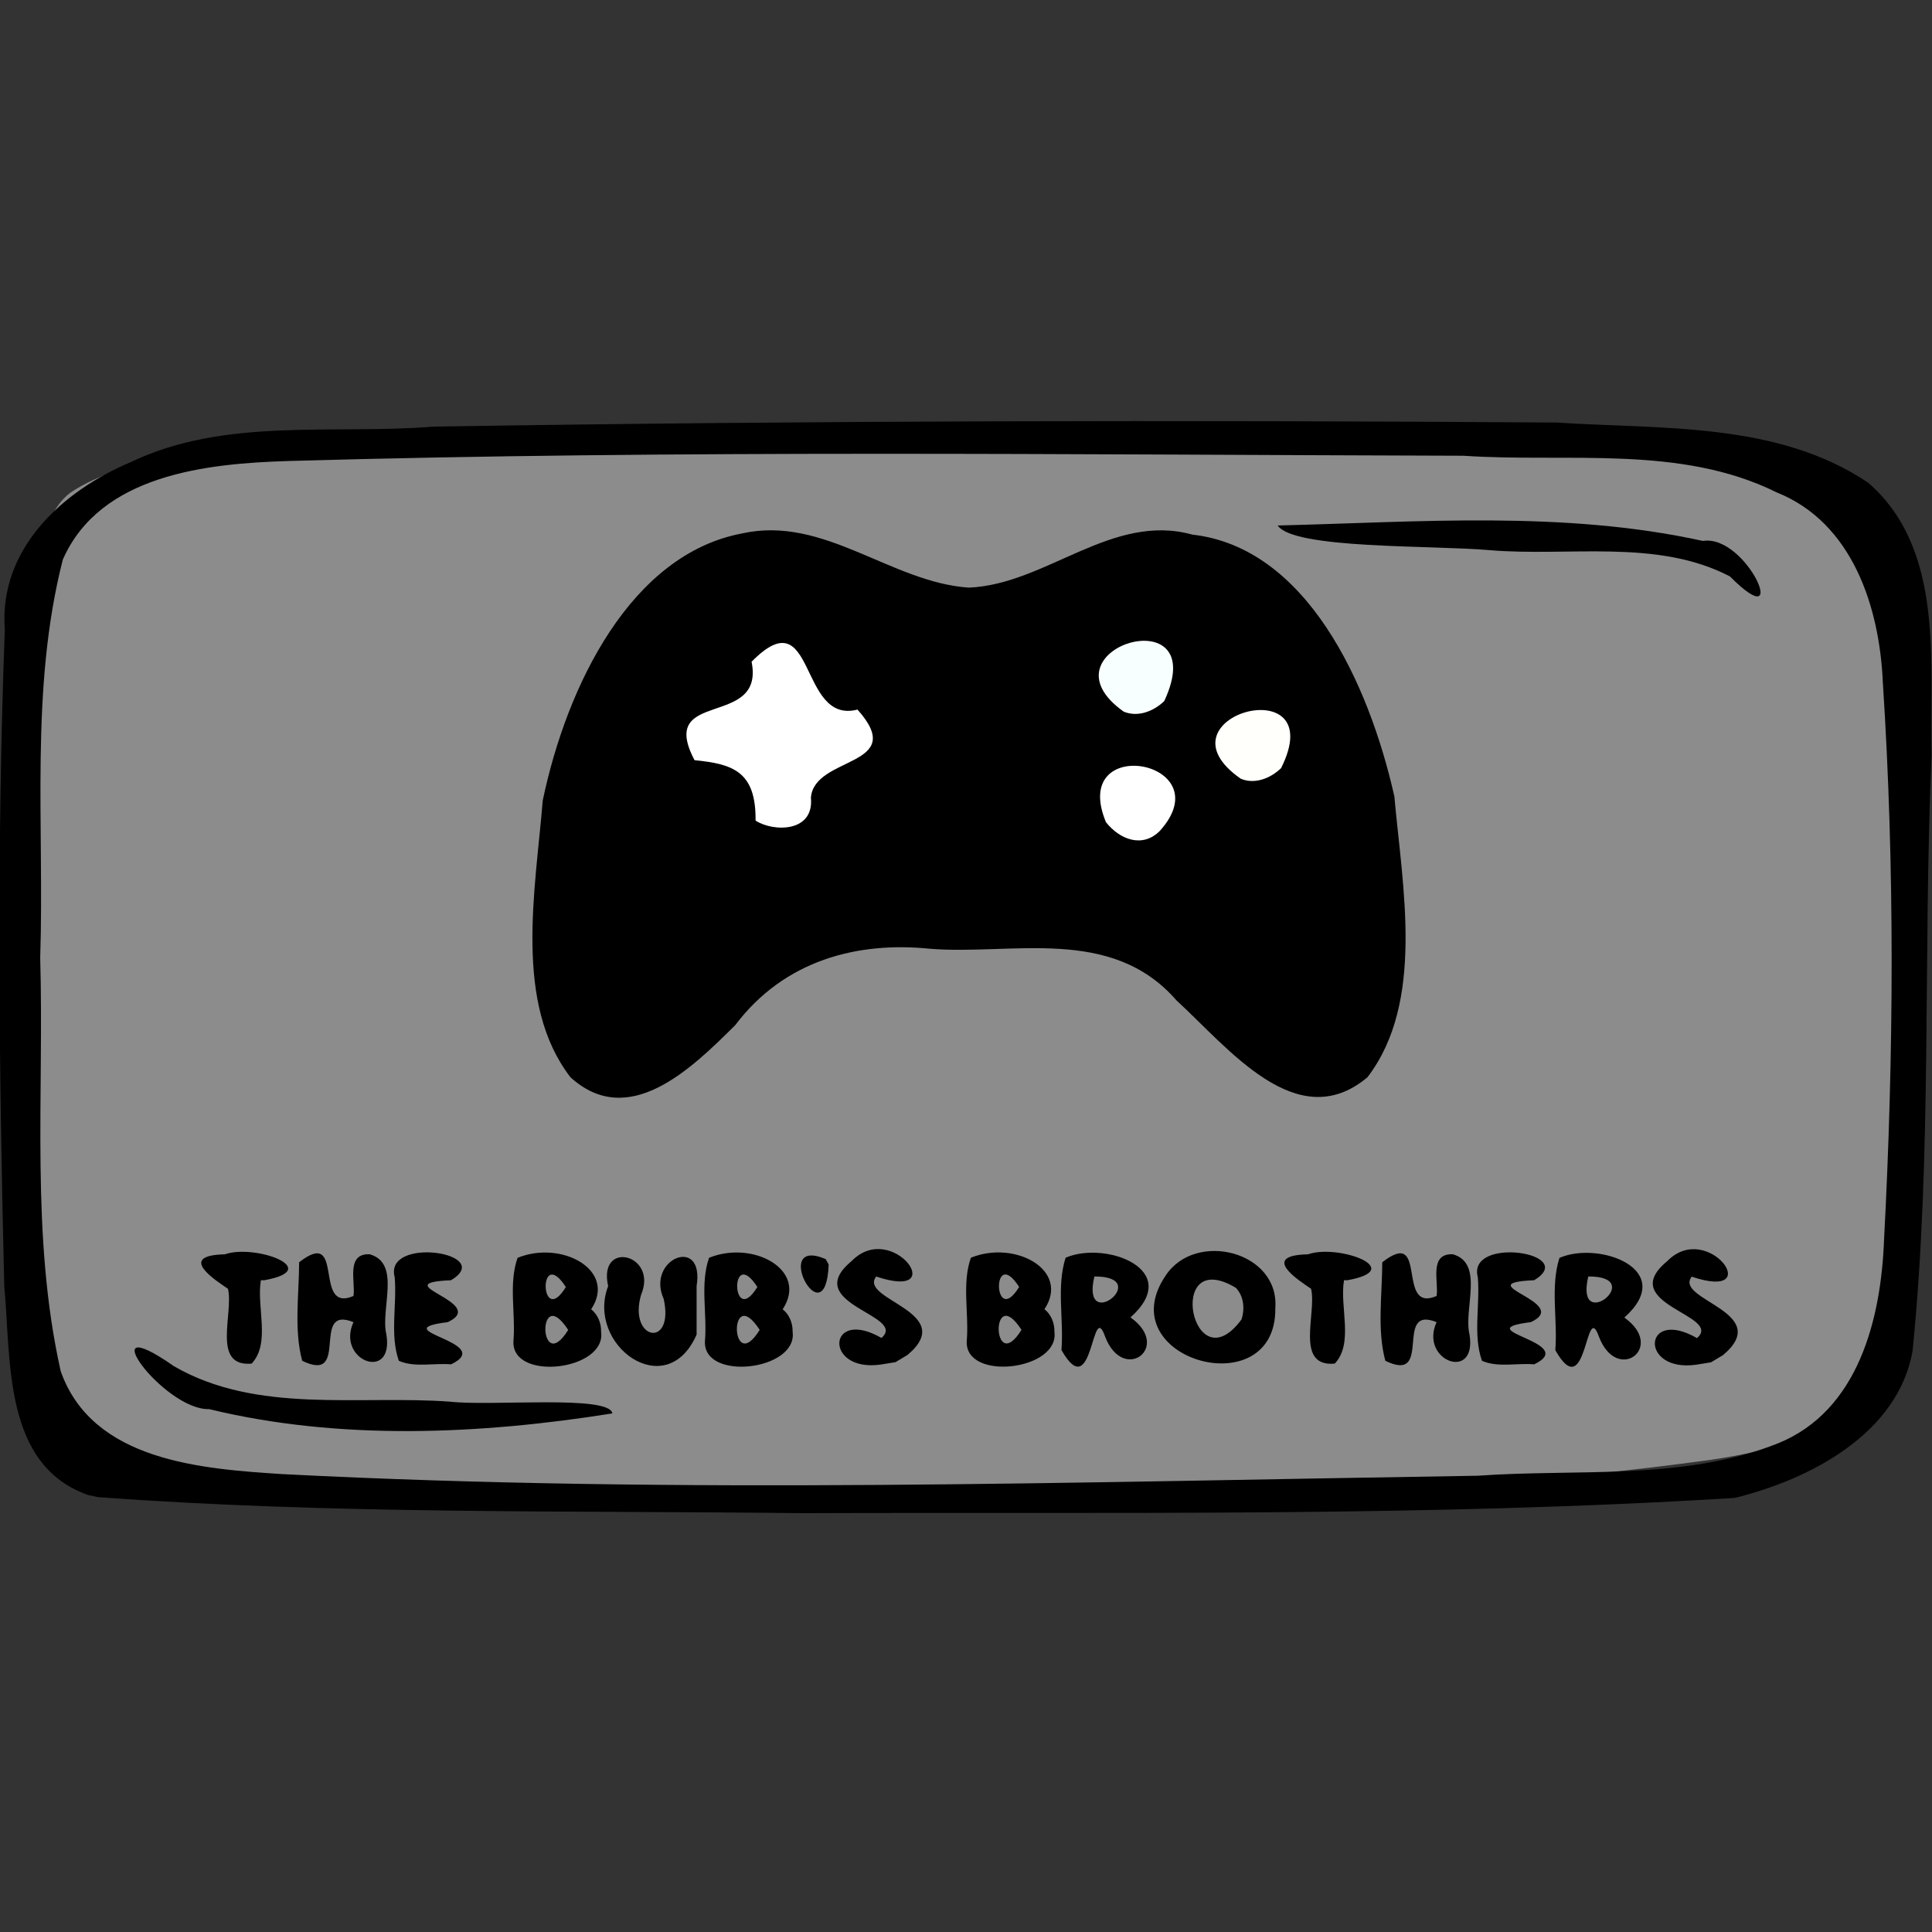
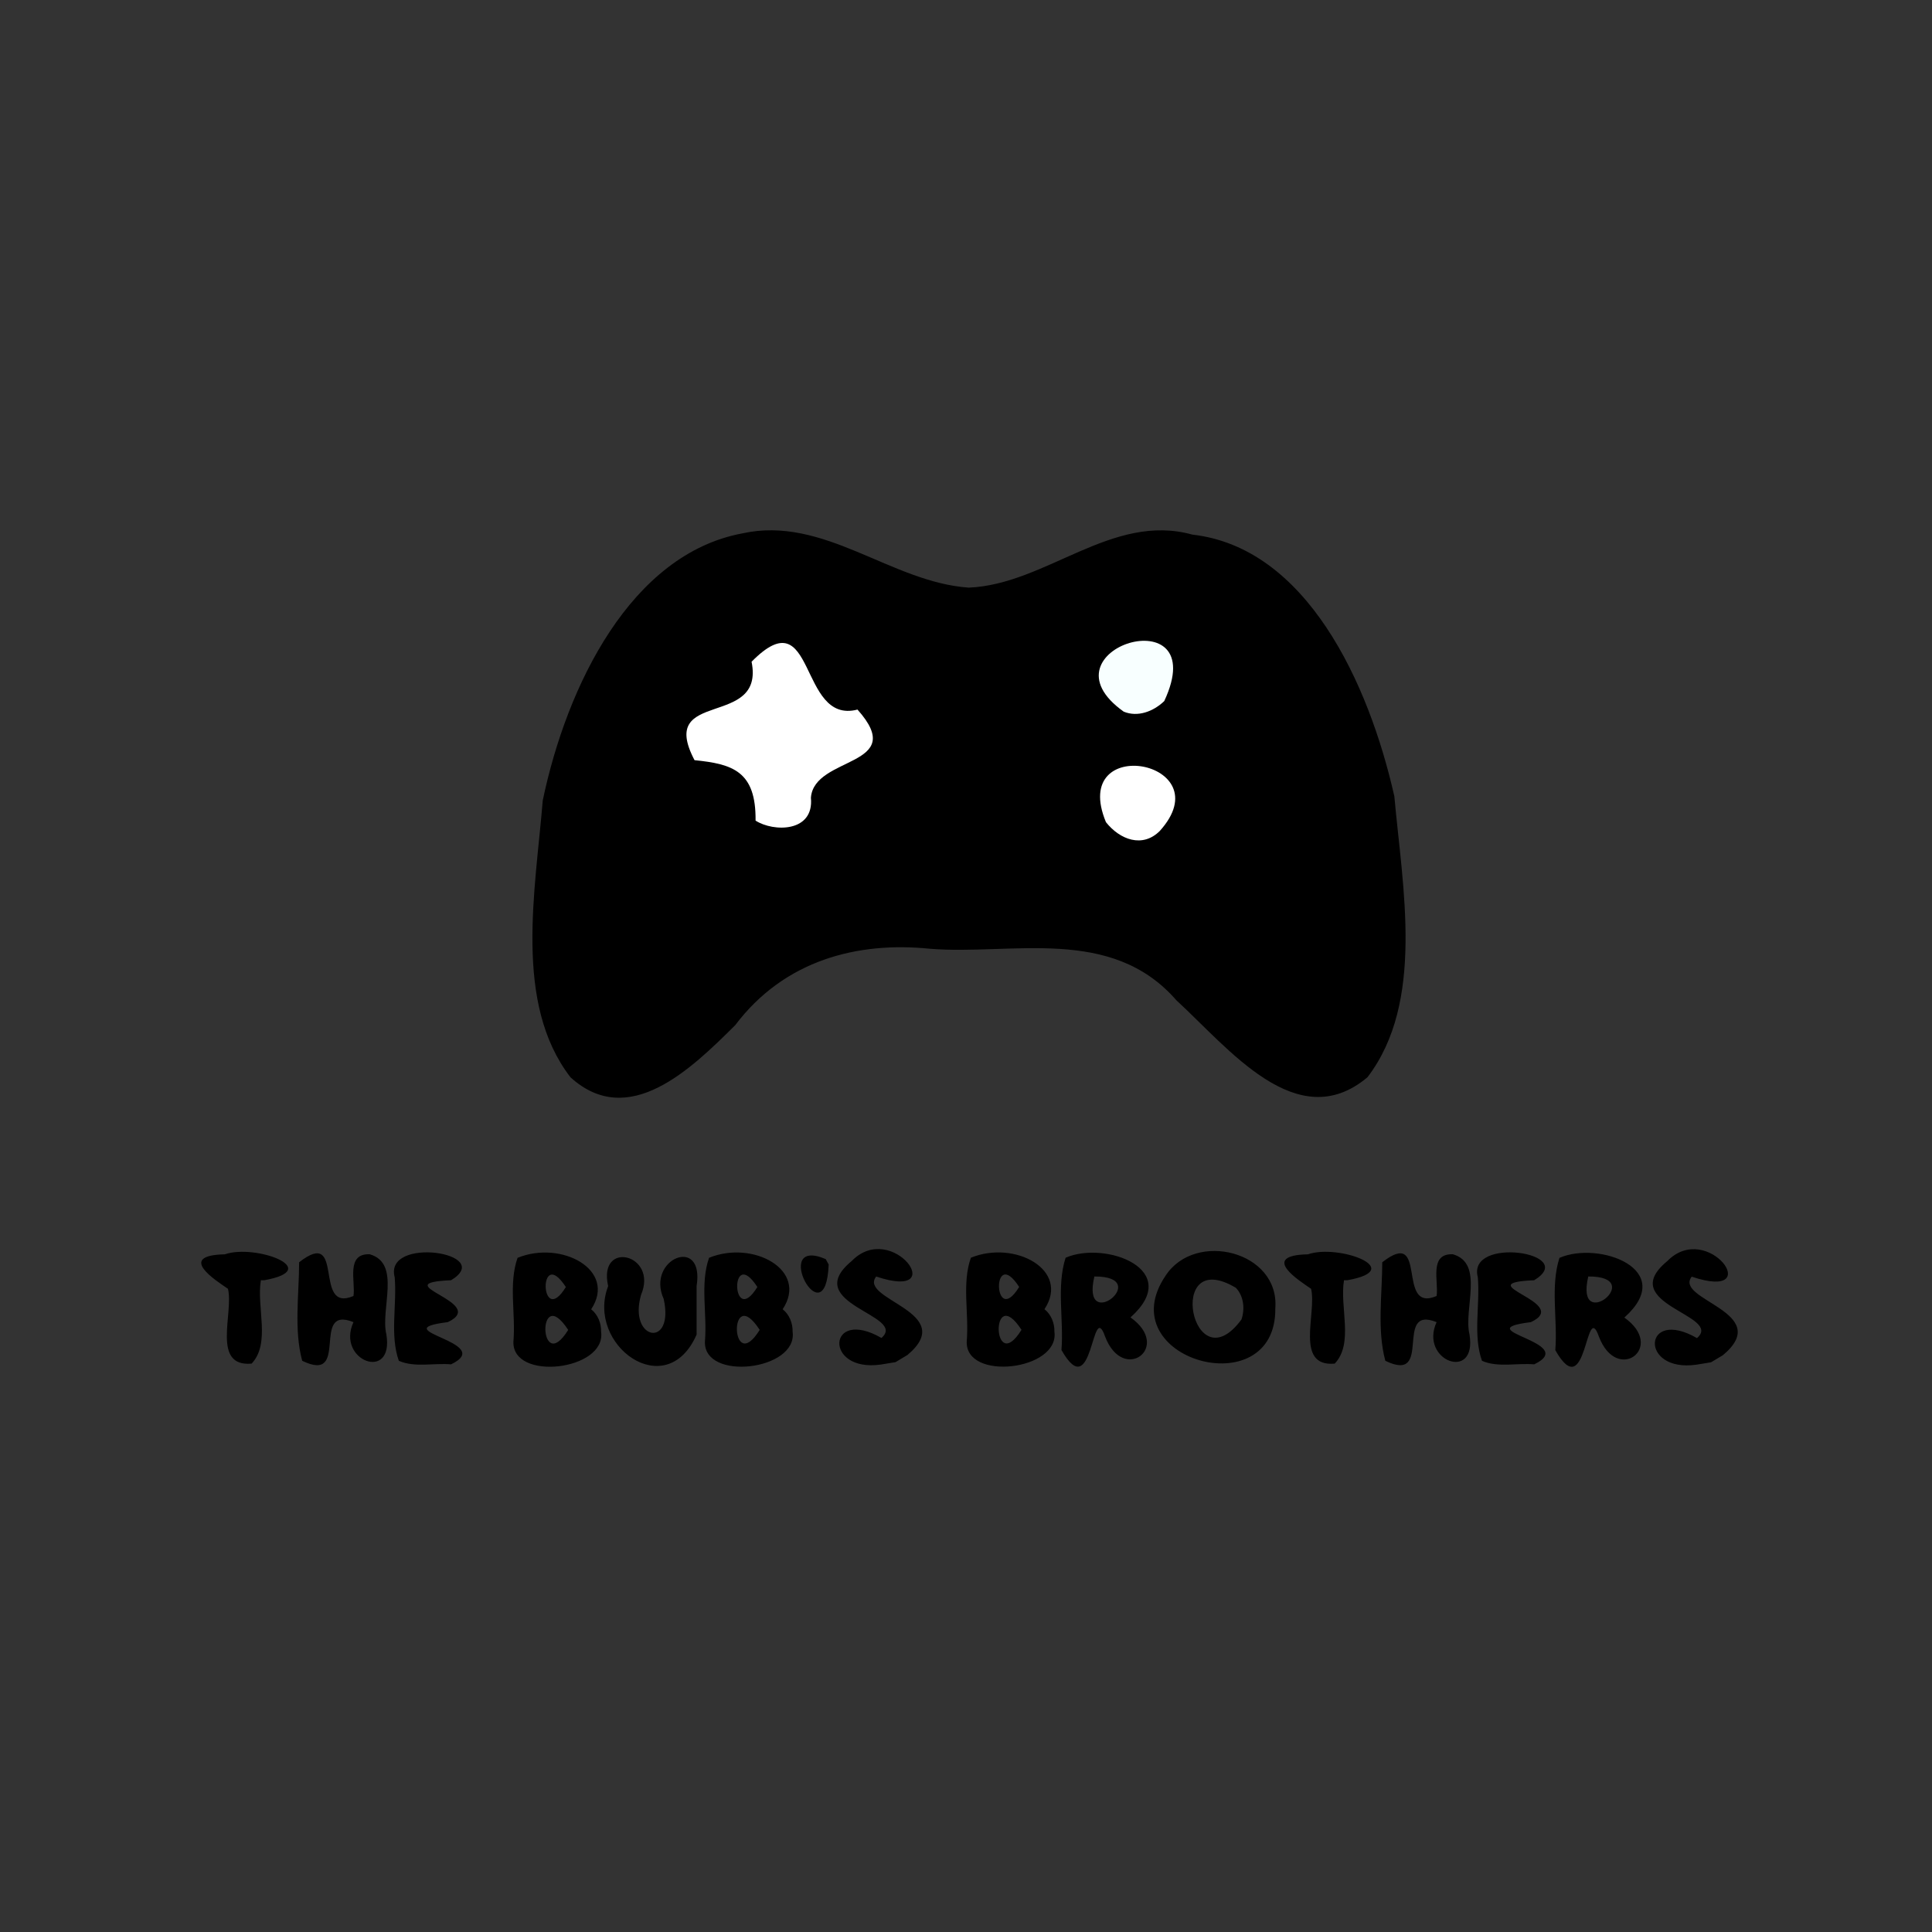
<svg xmlns="http://www.w3.org/2000/svg" xmlns:ns1="http://www.inkscape.org/namespaces/inkscape" xmlns:ns2="http://sodipodi.sourceforge.net/DTD/sodipodi-0.dtd" width="150" height="150" viewBox="0 0 39.688 39.688" version="1.1" id="svg922" ns1:version="0.92.4 (5da689c313, 2019-01-14)" ns2:docname="USO_games_thebubsbrothers.svg">
  <rect x="0" y="0" width="39.688" height="39.688" fill="#333333" stroke="none" />
  <title id="title1437">USOICON</title>
  <defs id="defs916">
    <clipPath id="clipPath1521" clipPathUnits="userSpaceOnUse">
      <rect y="66.645" x="57.114" height="151.423" width="172.875" id="rect1523" style="opacity:0.875;fill:#000000;fill-opacity:1;stroke:#000000;stroke-width:0.604;stroke-linejoin:round;stroke-miterlimit:4;stroke-dasharray:none;stroke-opacity:1" />
    </clipPath>
  </defs>
  <ns2:namedview id="base" pagecolor="#ffffff" bordercolor="#666666" borderopacity="1.0" ns1:pageopacity="0.0" ns1:pageshadow="2" ns1:zoom="1.714525" ns1:cx="87.207883" ns1:cy="91.163125" ns1:document-units="px" ns1:current-layer="layer7" showgrid="false" ns1:window-width="874" ns1:window-height="554" ns1:window-x="2785" ns1:window-y="89" ns1:window-maximized="0" units="px" />
  <g style="display:inline" transform="translate(-35.466,-112.592)" id="layer1" ns1:groupmode="layer" ns1:label="toonbox" />
  <g ns1:label="text" id="layer3" ns1:groupmode="layer" />
  <g style="display:inline" ns1:label="icon_games" id="layer7" ns1:groupmode="layer">
    <g id="g5886">
-       <path style="display:inline;opacity:0.875;fill:#999999;fill-opacity:1;stroke:none;stroke-width:0.118;stroke-linejoin:round;stroke-miterlimit:4;stroke-dasharray:none;stroke-opacity:0.972" d="M 1.435,10.128 C 2.67,9.297 4.324,9.436 5.756,9.205 14.115,8.613 22.517,8.69 30.882,9.158 c 2.392,0.206 4.838,0.269 7.15,0.97 0.872,1.675 0.817,3.67 1.027,5.517 0.208,4.025 0.362,8.131 -0.532,12.088 -0.23,1.649 -2.018,2.052 -3.407,2.259 C 28.803,30.856 22.404,30.811 16.041,30.813 11.304,30.719 6.538,30.746 1.84,30.074 0.173,29.528 0.823,27.039 0.434,25.657 0.155,21.091 0.021,16.472 0.693,11.934 0.848,11.32 0.904,10.549 1.435,10.128 Z" id="rect49496" ns1:connector-curvature="0" />
-       <path style="display:inline;fill:#000000;stroke-width:0.372" d="M 1.803,30.709 C 0.057,30.089 0.231,27.938 0.088,26.427 -0.023,21.932 -0.07,17.428 0.099,12.934 -0.028,11.278 1.278,10.087 2.684,9.494 4.616,8.567 6.836,8.931 8.909,8.764 16.596,8.639 24.286,8.627 31.973,8.68 c 2.151,0.141 4.538,-0.02 6.404,1.236 1.585,1.379 1.256,3.719 1.302,5.606 -0.178,4.071 0.016,8.163 -0.389,12.22 -0.293,1.711 -2.12,2.653 -3.655,3.029 -6.368,0.394 -12.757,0.288 -19.135,0.313 C 11.669,31.028 6.827,31.11 2.007,30.754 L 1.803,30.709 Z m 34.718,-1.058 c 1.66,-0.67 2.121,-2.568 2.182,-4.182 C 38.904,21.657 38.926,17.825 38.678,14.015 38.61,12.472 38.055,10.735 36.495,10.114 34.511,9.131 32.202,9.508 30.064,9.362 22.02,9.341 13.972,9.24 5.93,9.47 4.248,9.521 2.061,9.745 1.291,11.494 c -0.682,2.663 -0.377,5.457 -0.465,8.181 0.081,2.829 -0.203,5.716 0.422,8.496 0.655,1.847 2.894,2.004 4.559,2.111 8.177,0.421 16.369,0.159 24.551,0.033 2.046,-0.147 4.225,0.107 6.163,-0.664 z M 4.297,28.947 c -0.939,0.027 -2.493,-2.118 -0.727,-0.884 1.706,0.991 3.797,0.593 5.68,0.731 0.844,0.097 3.277,-0.144 3.329,0.241 -2.713,0.432 -5.596,0.564 -8.282,-0.088 z m 31.24,-17.106 c -1.499,-0.781 -3.309,-0.4 -4.943,-0.54 -1.173,-0.103 -4.022,-0.018 -4.347,-0.506 2.904,-0.07 5.875,-0.312 8.734,0.317 0.913,-0.143 1.835,2.014 0.556,0.729 z" id="path49494" ns1:connector-curvature="0" />
      <path style="font-style:normal;font-variant:normal;font-weight:normal;font-stretch:normal;font-size:3.464px;font-family:Insaniburger;-inkscape-font-specification:Insaniburger;opacity:1;vector-effect:none;fill:#000000;fill-opacity:1;stroke:none;stroke-width:0.041;stroke-linecap:butt;stroke-linejoin:miter;stroke-miterlimit:4;stroke-dasharray:none;stroke-dashoffset:0;stroke-opacity:1" d="m 5.359,26.299 c -0.093,0.554 0.205,1.294 -0.19,1.713 -0.829,0.073 -0.366,-1.036 -0.486,-1.537 -0.232,-0.16 -1.072,-0.687 -0.065,-0.708 0.624,-0.219 2.05,0.31 0.811,0.532 z m 2.24,-0.532 c 0.646,0.188 0.211,1.124 0.338,1.645 0.161,0.986 -1.038,0.54 -0.676,-0.252 -0.894,-0.361 -0.054,1.279 -1.053,0.794 -0.172,-0.634 -0.065,-1.358 -0.063,-2.024 0.958,-0.748 0.274,1.055 1.116,0.693 0.047,-0.29 -0.165,-0.882 0.339,-0.857 z m 1.667,2.26 c 0.95,-0.456 -1.427,-0.698 -0.068,-0.867 0.868,-0.405 -1.336,-0.799 0.068,-0.861 0.932,-0.564 -1.385,-0.914 -1.158,-0.061 0.049,0.566 -0.103,1.184 0.085,1.716 0.325,0.144 0.723,0.042 1.074,0.073 z m 3.082,-0.67 c 0.112,0.798 -1.839,1.027 -1.801,0.198 0.049,-0.566 -0.103,-1.184 0.085,-1.716 0.901,-0.368 2.046,0.25 1.512,1.057 0.139,0.11 0.208,0.288 0.204,0.46 z m -0.676,-0.037 c -0.645,-0.991 -0.605,0.975 0,0 z m -0.048,-0.881 c -0.573,-0.883 -0.533,0.868 0,0 z m 2.687,0.974 c -0.623,1.43 -2.283,0.215 -1.818,-0.993 -0.217,-0.957 1.032,-0.661 0.676,0.179 -0.27,0.939 0.69,1.108 0.465,0.085 -0.37,-0.822 0.844,-1.321 0.676,-0.266 0,0.332 0,0.663 0,0.995 z m 1.971,-0.057 c 0.112,0.798 -1.839,1.027 -1.801,0.198 0.049,-0.566 -0.103,-1.184 0.085,-1.716 0.901,-0.368 2.046,0.25 1.512,1.057 0.139,0.11 0.208,0.288 0.204,0.46 z m -0.676,-0.037 c -0.645,-0.991 -0.605,0.975 0,0 z m -0.048,-0.881 c -0.573,-0.883 -0.533,0.868 0,0 z m 1.404,-0.573 c -1.153,-0.492 -0.002,1.676 0.061,0.112 z m 1.133,2.166 c -1.18,0.168 -1.099,-1.185 0.012,-0.546 0.549,-0.473 -1.686,-0.693 -0.612,-1.58 0.836,-0.857 2.052,0.838 0.504,0.318 -0.374,0.477 1.698,0.728 0.642,1.612 l -0.245,0.147 z m 3.565,-0.676 c 0.112,0.798 -1.839,1.027 -1.801,0.198 0.049,-0.566 -0.103,-1.184 0.085,-1.716 0.901,-0.368 2.046,0.25 1.512,1.057 0.139,0.11 0.208,0.288 0.204,0.46 z m -0.676,-0.037 c -0.645,-0.991 -0.605,0.975 0,0 z m -0.048,-0.881 c -0.573,-0.883 -0.533,0.868 0,0 z m 2.287,0.626 c 0.861,0.61 -0.151,1.372 -0.523,0.39 -0.279,-0.788 -0.238,1.438 -0.895,0.28 0.05,-0.626 -0.105,-1.304 0.085,-1.896 0.818,-0.356 2.433,0.244 1.333,1.226 z M 22.481,26.222 c -0.284,1.207 1.23,-0.005 0,0 z m 3.717,0.653 c 0.024,2.023 -3.427,1.049 -2.251,-0.674 0.612,-0.927 2.34,-0.497 2.251,0.674 z m -0.81,-0.42 c -1.466,-0.877 -0.898,2.022 0.115,0.65 0.072,-0.215 0.049,-0.477 -0.115,-0.65 z m 2.221,-0.156 c -0.093,0.554 0.205,1.294 -0.19,1.713 -0.829,0.073 -0.366,-1.036 -0.486,-1.537 -0.232,-0.16 -1.072,-0.687 -0.065,-0.708 0.624,-0.219 2.05,0.31 0.811,0.532 z m 2.24,-0.532 c 0.646,0.188 0.211,1.124 0.338,1.645 0.161,0.986 -1.038,0.54 -0.676,-0.252 -0.894,-0.361 -0.054,1.279 -1.053,0.794 -0.172,-0.634 -0.065,-1.358 -0.063,-2.024 0.958,-0.748 0.274,1.055 1.116,0.693 0.047,-0.29 -0.165,-0.882 0.339,-0.857 z m 1.667,2.26 c 0.95,-0.456 -1.427,-0.698 -0.068,-0.867 0.868,-0.405 -1.336,-0.799 0.068,-0.861 0.932,-0.564 -1.385,-0.914 -1.158,-0.061 0.049,0.566 -0.103,1.184 0.085,1.716 0.325,0.144 0.723,0.042 1.074,0.073 z m 1.852,-0.961 c 0.861,0.61 -0.151,1.372 -0.523,0.39 -0.279,-0.788 -0.238,1.438 -0.895,0.28 0.05,-0.626 -0.105,-1.304 0.085,-1.896 0.818,-0.356 2.433,0.244 1.333,1.226 z m -0.741,-0.844 c -0.284,1.207 1.23,-0.005 0,0 z m 2.221,1.812 c -1.18,0.168 -1.099,-1.185 0.012,-0.546 0.549,-0.473 -1.686,-0.693 -0.612,-1.58 0.836,-0.857 2.052,0.838 0.504,0.318 -0.374,0.477 1.698,0.728 0.642,1.612 l -0.245,0.147 z" id="text49550" ns1:connector-curvature="0" />
      <g id="g53695" transform="matrix(0.232,0,0,0.267,-40.667,-79.696)">
        <path style="fill:#000000;fill-opacity:1;stroke-width:0.56" d="m 225.797,381.366 c -5.049,-5.7 -3.098,-14.356 -2.45,-21.296 2.144,-8.897 7.835,-18.944 17.661,-20.544 7.252,-1.396 13.15,3.763 20.064,4.172 6.862,-0.251 12.659,-5.796 19.795,-4.079 10.074,0.993 15.61,11.351 17.885,20.14 0.724,7.025 2.712,15.813 -2.378,21.607 -6.228,4.556 -12.293,-2.233 -16.917,-5.915 -5.788,-5.778 -14.552,-3.456 -21.843,-3.97 -6.372,-0.563 -12.864,0.861 -17.224,5.88 -3.901,3.368 -9.447,8.08 -14.594,4.005 z" id="path53677" ns1:connector-curvature="0" />
        <path style="fill:#ffffff;fill-opacity:1;stroke-width:0.56" d="m 277.987,362.415 c 5.59,-5.401 -8.063,-7.575 -4.773,-0.673 1.239,1.357 3.245,2.007 4.773,0.673 z" id="path53675" ns1:connector-curvature="0" />
        <path style="fill:#ffffff;fill-opacity:1;stroke-width:0.56" d="m 247.091,359.863 c 0.277,-3.257 8.701,-2.33 4.124,-6.783 -5.269,1.192 -3.65,-8.732 -9.378,-3.681 1.203,5.193 -8.413,2.029 -5.051,7.574 3.384,0.296 5.45,0.85 5.405,4.65 1.576,0.886 5.194,0.92 4.9,-1.76 z" id="path53673" ns1:connector-curvature="0" />
-         <path style="fill:#fffffc;fill-opacity:1;stroke-width:0.56" d="m 288.722,357.586 c 4.502,-7.798 -11.518,-3.992 -3.568,0.816 1.225,0.443 2.607,-0.012 3.568,-0.816 z" id="path53671" ns1:connector-curvature="0" />
        <path style="fill:#f8ffff;fill-opacity:1;stroke-width:0.56" d="m 278.378,352.425 c 4.381,-8.166 -11.411,-4.019 -3.59,0.815 1.232,0.442 2.623,-0.004 3.59,-0.815 z" id="path53664" ns1:connector-curvature="0" />
      </g>
    </g>
  </g>
</svg>